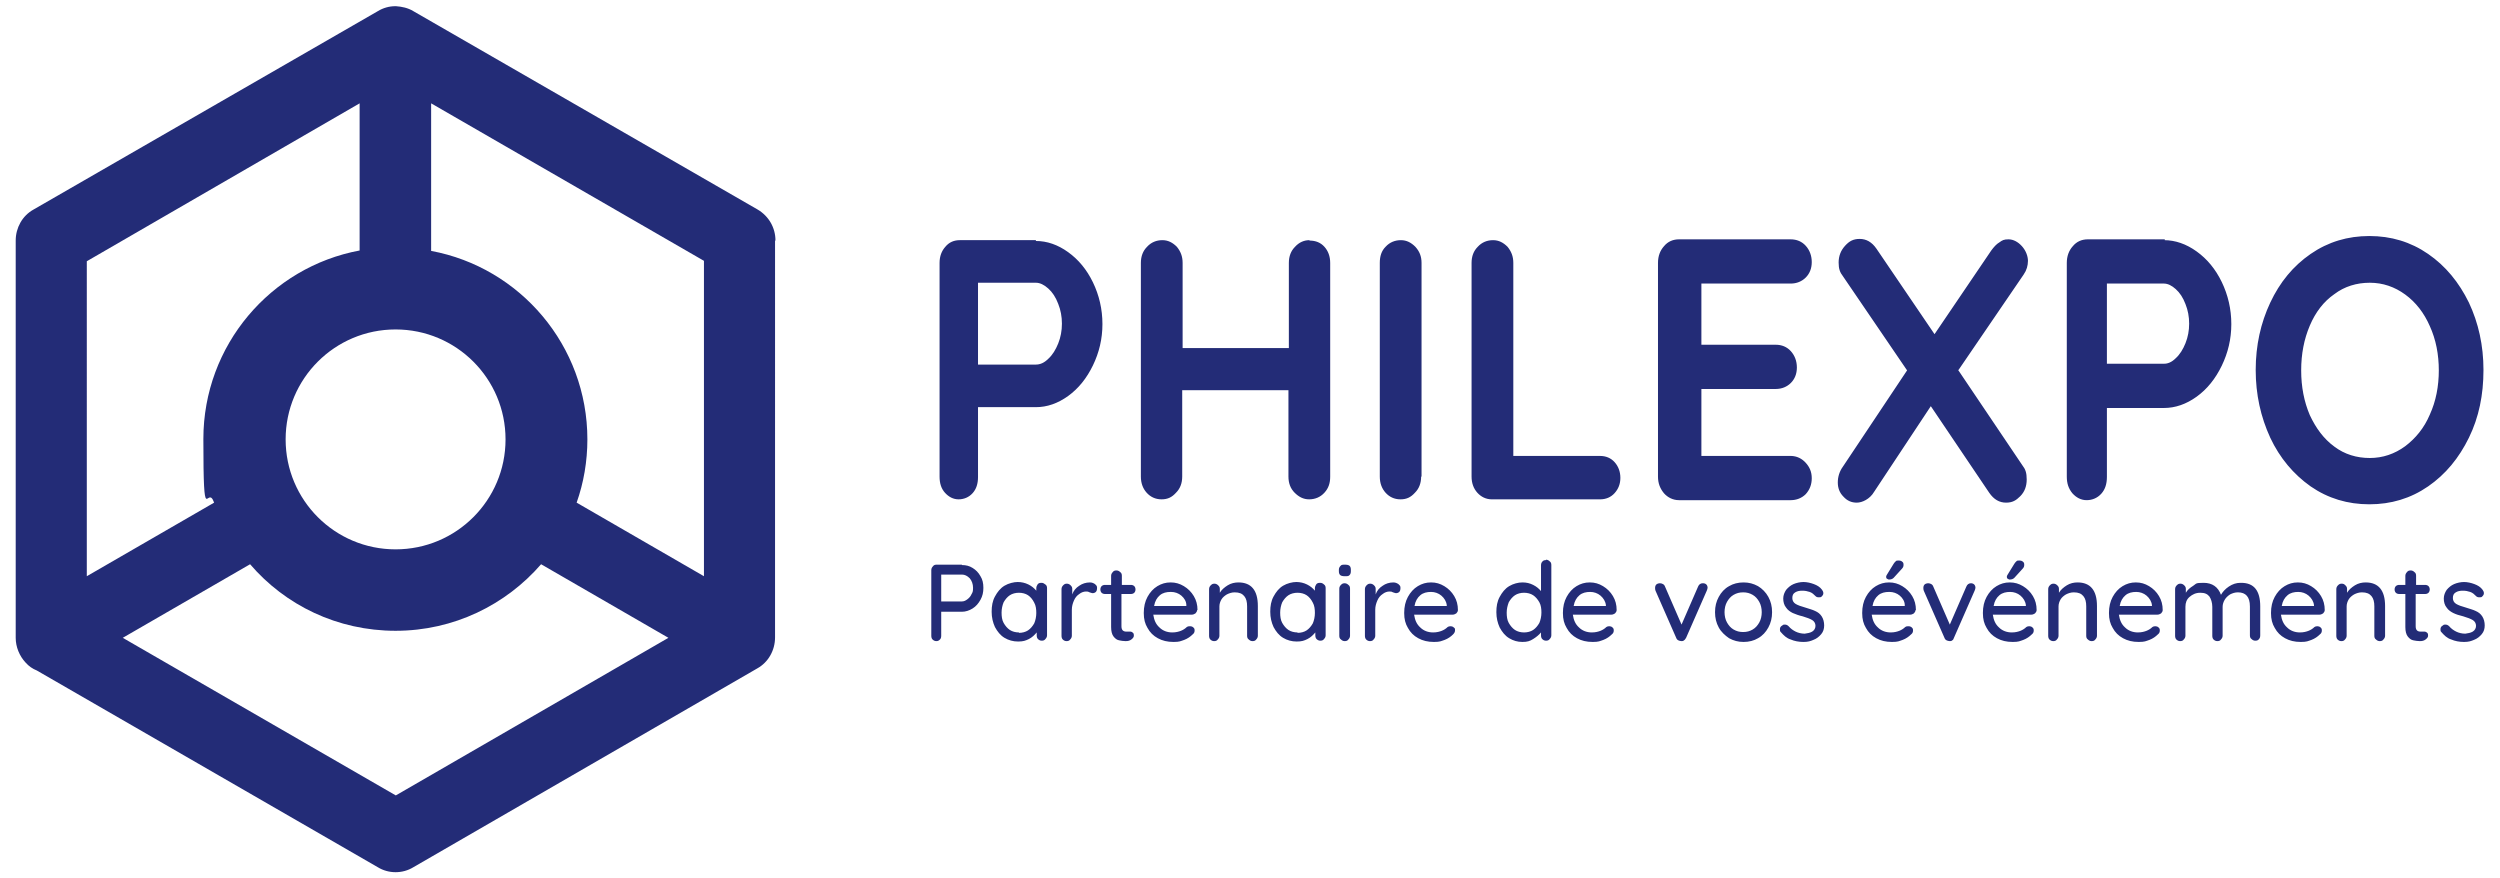
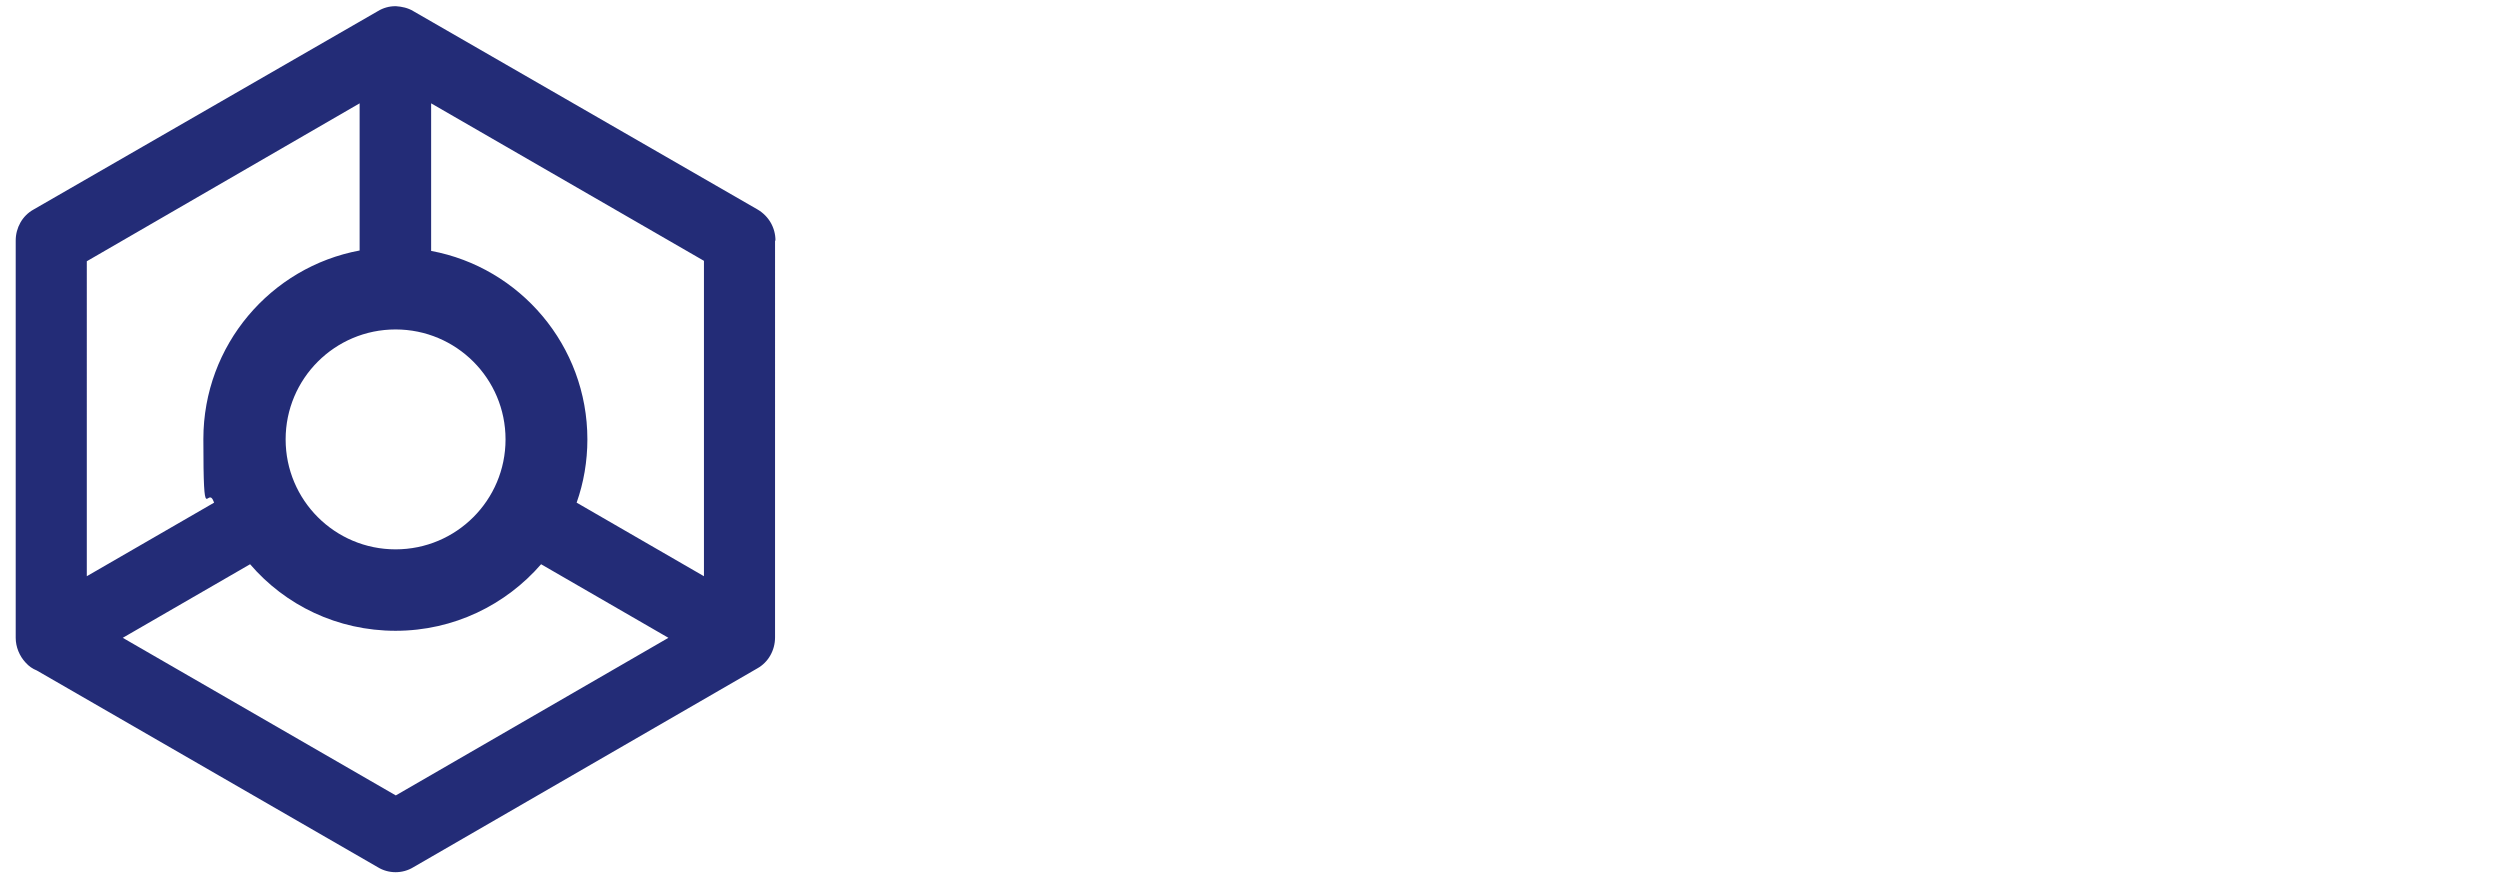
<svg xmlns="http://www.w3.org/2000/svg" version="1.1" viewBox="0 0 604.8 212.5">
  <defs>
    <style>
      .cls-1 {
        fill: #232c77;
      }

      .cls-2 {
        fill: none;
        stroke: #232c77;
        stroke-miterlimit: 3;
        stroke-width: .4px;
      }
    </style>
  </defs>
  <g>
    <g id="Calque_1">
      <g>
        <path class="cls-1" d="M170.3,139.4l-30.8-17.8c1.7-4.8,2.6-10,2.6-15.3,0-22.7-16.3-41.6-37.8-45.6V25l66,38.1v76.2ZM95.7,192.4l-66-38.1,30.8-17.8c8.5,9.9,21.1,16.1,35.2,16.1s26.7-6.3,35.2-16.1l30.8,17.8-65.9,38.1ZM21,63.2L87,25v35.6c-21.5,4-37.8,22.9-37.8,45.6s.9,10.6,2.6,15.4l-30.8,17.8V63.2ZM95.7,79.7c14.7,0,26.6,11.9,26.6,26.6s-11.9,26.6-26.6,26.6-26.6-11.9-26.6-26.6,11.9-26.6,26.6-26.6M187.6,58.2c0-3.1-1.6-5.9-4.3-7.5L100,2.7c-1.3-.8-2.8-1.1-4.2-1.2,0,0-.1,0-.2,0s0,0,0,0c-1.4,0-2.9.4-4.2,1.2L8.1,50.7c-2.7,1.5-4.3,4.4-4.3,7.5v96.1c0,2.2.9,4.4,2.4,6h0c.8.9,1.7,1.5,2.7,1.9l82.5,47.6c1.3.8,2.8,1.2,4.3,1.2s3-.4,4.3-1.2l83.2-48.1c2.7-1.5,4.3-4.4,4.3-7.5s0-.4,0-.6V58.2Z" />
        <g>
-           <path class="cls-1" d="M590.6,152.9c.7.8,1.4,1.5,2.4,1.8.9.4,2,.6,3.1.6s1.7-.2,2.4-.5c.8-.3,1.4-.8,1.9-1.4.5-.6.7-1.3.7-2.1s-.2-1.6-.6-2.2-.9-1-1.6-1.3c-.6-.3-1.4-.5-2.3-.8-1.1-.3-1.9-.6-2.4-.9-.5-.3-.8-.8-.8-1.4,0-.7.2-1.1.7-1.4.5-.3,1-.4,1.7-.4s1.2.1,1.8.3,1,.6,1.4,1c.2.2.4.3.8.3s.5,0,.7-.2c.3-.3.4-.5.4-.8s-.1-.5-.3-.8c-.5-.7-1.2-1.1-2-1.4-.8-.3-1.7-.5-2.5-.5s-1.7.2-2.4.5-1.3.8-1.8,1.4c-.4.6-.7,1.3-.7,2.1s.2,1.6.7,2.2c.4.6,1,1,1.6,1.3.6.3,1.5.6,2.4.8,1,.3,1.8.6,2.3.9.5.3.8.8.8,1.4s-.3,1.1-.8,1.4c-.5.3-1.1.4-1.8.5-.8,0-1.6-.2-2.2-.5-.6-.3-1.2-.7-1.7-1.3-.3-.3-.6-.4-.9-.4s-.4,0-.6.2c-.4.2-.6.5-.6.9s0,.5.2.7M586.7,143.7c.3,0,.6-.1.8-.3.2-.2.3-.5.3-.8s-.1-.6-.3-.8c-.2-.2-.5-.3-.8-.3h-2.2v-2.2c0-.4-.1-.7-.4-.9-.2-.2-.5-.4-.9-.4s-.7.1-.9.4c-.2.2-.4.5-.4.9v2.2h-1.5c-.3,0-.6.1-.8.3-.2.2-.3.5-.3.8s.1.6.3.8c.2.2.5.3.8.3h1.5v8c0,1,.2,1.8.6,2.3.4.5.8.8,1.3.9.5.1,1,.2,1.6.2s1-.1,1.4-.4c.4-.3.6-.6.6-.9s0-.5-.2-.7c-.2-.2-.4-.3-.6-.3s-.3,0-.5,0c-.2,0-.4,0-.5,0-.8,0-1.2-.4-1.2-1.3v-7.8h2.2ZM572.3,140.9c-.9,0-1.8.2-2.6.7-.8.5-1.5,1.1-1.9,1.8v-.9c0-.4-.1-.6-.4-.9s-.5-.4-.9-.4-.6.1-.9.4c-.2.2-.4.5-.4.9v11.3c0,.4.1.7.3.9.2.2.5.4.9.4s.7-.1.9-.4c.2-.2.4-.5.4-.9v-7.1c0-.6.2-1.2.5-1.7.3-.5.8-.9,1.3-1.2.6-.3,1.2-.5,1.9-.5,1.1,0,1.8.3,2.3.9s.7,1.4.7,2.5v7.1c0,.4.1.7.4.9.2.2.5.4.9.4s.7-.1.9-.4c.2-.2.4-.5.4-.9v-7.2c0-3.8-1.6-5.7-4.7-5.7M556,143.2c.9,0,1.8.3,2.5.9.7.6,1.2,1.4,1.3,2.3v.2h-7.8c.2-1.2.7-2,1.4-2.6.7-.6,1.6-.8,2.6-.8M562.4,147.6c0-1.3-.3-2.4-.9-3.4-.6-1-1.4-1.8-2.4-2.4-1-.6-2-.9-3.2-.9s-2.2.3-3.2.9c-1,.6-1.8,1.5-2.4,2.6-.6,1.1-.9,2.4-.9,3.9s.3,2.6.9,3.6c.6,1.1,1.4,1.9,2.5,2.5,1.1.6,2.3.9,3.8.9s1.7-.2,2.6-.5c.8-.3,1.5-.8,2-1.3.4-.3.5-.6.5-1s-.1-.5-.3-.7c-.2-.2-.5-.3-.7-.3s-.5,0-.8.2c-.4.4-.9.7-1.4.9-.5.2-1.2.4-2.1.4-1.2,0-2.3-.4-3.1-1.2-.9-.8-1.3-1.8-1.5-3.1h9.3c.3,0,.6-.1.9-.3.2-.2.4-.5.4-.8M542,141c-1,0-1.9.3-2.8.9-.9.6-1.5,1.3-1.9,2-.7-1.9-2.1-2.9-4.2-2.9s-1.7.2-2.5.7c-.8.5-1.4,1-1.8,1.7v-.9c0-.4-.1-.6-.4-.9-.2-.2-.5-.4-.9-.4s-.6.1-.9.4c-.2.2-.4.5-.4.9v11.3c0,.4.1.7.3.9.2.2.5.4.9.4s.7-.1.9-.4c.2-.2.4-.5.4-.9v-7c0-1,.3-1.8,1-2.4s1.5-1,2.6-1,1.7.3,2.2.9c.4.6.7,1.5.7,2.5v7c0,.4.1.7.3.9.2.2.5.4.9.4s.7-.1.9-.4c.2-.2.4-.5.4-.9v-7c0-.6.2-1.2.5-1.7.3-.5.7-.9,1.3-1.3.6-.3,1.2-.5,1.9-.5,1.9,0,2.9,1.1,2.9,3.4v7c0,.4.1.7.4.9.2.2.5.4.9.4s.7-.1.9-.4c.2-.2.3-.5.3-.9v-7c0-3.8-1.5-5.7-4.6-5.7M516.8,143.2c.9,0,1.8.3,2.5.9.7.6,1.2,1.4,1.3,2.3v.2h-7.8c.2-1.2.7-2,1.4-2.6.7-.6,1.6-.8,2.6-.8M523.2,147.6c0-1.3-.3-2.4-.9-3.4-.6-1-1.4-1.8-2.4-2.4-1-.6-2-.9-3.2-.9s-2.2.3-3.2.9c-1,.6-1.8,1.5-2.4,2.6-.6,1.1-.9,2.4-.9,3.9s.3,2.6.9,3.6c.6,1.1,1.4,1.9,2.5,2.5,1.1.6,2.3.9,3.8.9s1.7-.2,2.6-.5c.8-.3,1.5-.8,2-1.3.4-.3.5-.6.5-1s-.1-.5-.3-.7-.5-.3-.7-.3-.5,0-.8.2c-.4.4-.9.7-1.4.9-.5.2-1.2.4-2.1.4-1.2,0-2.3-.4-3.1-1.2-.9-.8-1.3-1.8-1.5-3.1h9.3c.3,0,.6-.1.9-.3.2-.2.4-.5.4-.8M502.6,140.9c-.9,0-1.8.2-2.6.7-.8.5-1.5,1.1-1.9,1.8v-.9c0-.4-.1-.6-.4-.9-.2-.2-.5-.4-.9-.4s-.6.1-.9.4c-.2.2-.4.5-.4.9v11.3c0,.4.1.7.3.9.2.2.5.4.9.4s.7-.1.9-.4c.2-.2.4-.5.4-.9v-7.1c0-.6.2-1.2.5-1.7.3-.5.8-.9,1.3-1.2.6-.3,1.2-.5,1.9-.5,1.1,0,1.8.3,2.3.9s.7,1.4.7,2.5v7.1c0,.4.1.7.4.9.2.2.5.4.9.4s.7-.1.9-.4c.2-.2.4-.5.4-.9v-7.2c0-3.8-1.6-5.7-4.7-5.7M486.2,140.2c.4,0,.8-.1,1.1-.4l2-2.2c.3-.3.4-.6.4-.9,0-.3,0-.6-.3-.8-.2-.2-.5-.3-.9-.3s-.5,0-.7.2c-.2.2-.4.4-.5.6l-1.6,2.6c-.1.2-.2.3-.2.5,0,.2,0,.4.2.5.2.1.3.2.4.2M486.3,143.2c.9,0,1.8.3,2.5.9.7.6,1.2,1.4,1.3,2.3v.2h-7.8c.2-1.2.7-2,1.4-2.6.7-.6,1.6-.8,2.6-.8M492.7,147.6c0-1.3-.3-2.4-.9-3.4-.6-1-1.4-1.8-2.4-2.4-1-.6-2-.9-3.2-.9s-2.2.3-3.2.9c-1,.6-1.8,1.5-2.4,2.6-.6,1.1-.9,2.4-.9,3.9s.3,2.6.9,3.6c.6,1.1,1.4,1.9,2.5,2.5,1.1.6,2.3.9,3.8.9s1.7-.2,2.6-.5c.8-.3,1.5-.8,2-1.3.4-.3.5-.6.5-1s-.1-.5-.3-.7-.5-.3-.7-.3-.5,0-.8.2c-.4.4-.9.7-1.4.9-.5.2-1.2.4-2.1.4-1.2,0-2.3-.4-3.1-1.2-.9-.8-1.3-1.8-1.5-3.1h9.3c.3,0,.6-.1.9-.3.2-.2.4-.5.4-.8M476.8,141.1c-.5,0-.9.3-1.1.8l-4,9.2-4-9.2c-.1-.3-.3-.5-.5-.6-.2-.1-.4-.2-.7-.2s-.7.1-.9.3c-.2.2-.3.5-.3.8s0,.4.1.7l5,11.4c.1.3.3.5.5.6.2.1.5.2.8.2.2,0,.4,0,.6-.2.2-.1.3-.3.4-.6l5-11.4c.1-.3.2-.5.2-.7,0-.3-.1-.6-.3-.8-.2-.2-.5-.3-.8-.3M457,140.2c.4,0,.8-.1,1.1-.4l2-2.2c.3-.3.4-.6.4-.9,0-.3,0-.6-.3-.8-.2-.2-.5-.3-.9-.3s-.5,0-.7.2c-.2.2-.4.4-.5.6l-1.6,2.6c-.1.2-.2.3-.2.5,0,.2,0,.4.2.5.2.1.3.2.5.2M457.1,143.2c.9,0,1.8.3,2.5.9.7.6,1.2,1.4,1.2,2.3v.2h-7.8c.2-1.2.7-2,1.4-2.6.7-.6,1.6-.8,2.6-.8M463.5,147.6c0-1.3-.3-2.4-.9-3.4-.6-1-1.4-1.8-2.4-2.4-1-.6-2-.9-3.2-.9s-2.2.3-3.2.9c-1,.6-1.8,1.5-2.4,2.6-.6,1.1-.9,2.4-.9,3.9s.3,2.6.9,3.6c.6,1.1,1.4,1.9,2.5,2.5,1.1.6,2.3.9,3.8.9s1.7-.2,2.6-.5c.8-.3,1.5-.8,2-1.3.4-.3.5-.6.5-1s-.1-.5-.3-.7c-.2-.2-.5-.3-.8-.3s-.5,0-.8.2c-.4.4-.9.7-1.4.9-.5.2-1.2.4-2.1.4-1.2,0-2.3-.4-3.1-1.2-.9-.8-1.3-1.8-1.5-3.1h9.3c.3,0,.6-.1.9-.3.2-.2.4-.5.4-.8M430.8,152.9c.7.8,1.4,1.5,2.4,1.8.9.4,2,.6,3.1.6s1.7-.2,2.4-.5c.8-.3,1.4-.8,1.9-1.4.5-.6.7-1.3.7-2.1s-.2-1.6-.6-2.2c-.4-.6-.9-1-1.6-1.3-.6-.3-1.4-.5-2.3-.8-1.1-.3-1.9-.6-2.4-.9-.5-.3-.8-.8-.8-1.4,0-.7.2-1.1.7-1.4s1-.4,1.7-.4,1.2.1,1.8.3,1,.6,1.4,1c.2.2.4.3.8.3s.5,0,.7-.2c.3-.3.4-.5.4-.8s-.1-.5-.3-.8c-.5-.7-1.2-1.1-2-1.4s-1.7-.5-2.5-.5-1.7.2-2.4.5c-.7.3-1.3.8-1.8,1.4-.4.6-.7,1.3-.7,2.1s.2,1.6.7,2.2c.4.6,1,1,1.6,1.3.7.3,1.5.6,2.4.8,1,.3,1.8.6,2.3.9.5.3.8.8.8,1.4s-.3,1.1-.8,1.4c-.5.3-1.1.4-1.8.5-.8,0-1.6-.2-2.2-.5-.6-.3-1.2-.7-1.7-1.3-.3-.3-.6-.4-.9-.4s-.4,0-.6.2c-.4.2-.6.5-.6.9s0,.5.2.7M426.2,148.1c0,.9-.2,1.8-.6,2.5-.4.7-.9,1.3-1.6,1.7-.7.4-1.4.6-2.3.6s-1.6-.2-2.3-.6c-.7-.4-1.2-1-1.6-1.7-.4-.7-.6-1.6-.6-2.5s.2-1.8.6-2.5c.4-.7.9-1.3,1.6-1.7.7-.4,1.4-.6,2.3-.6s1.6.2,2.3.6c.7.4,1.2,1,1.6,1.7.4.7.6,1.6.6,2.5M428.7,148.1c0-1.4-.3-2.6-.9-3.7-.6-1.1-1.5-2-2.5-2.6-1.1-.6-2.2-.9-3.5-.9s-2.5.3-3.5.9c-1.1.6-1.9,1.5-2.5,2.6-.6,1.1-.9,2.3-.9,3.7s.3,2.6.9,3.7c.6,1.1,1.5,1.9,2.5,2.6,1.1.6,2.2.9,3.5.9s2.5-.3,3.5-.9c1.1-.6,1.9-1.5,2.5-2.6.6-1.1.9-2.3.9-3.7M411.9,141.1c-.5,0-.9.3-1.1.8l-4,9.2-4-9.2c-.1-.3-.3-.5-.5-.6-.2-.1-.4-.2-.7-.2s-.7.1-.9.3c-.2.2-.3.5-.3.8s0,.4.1.7l5,11.4c.1.3.3.5.5.6.2.1.5.2.8.2.2,0,.4,0,.6-.2.2-.1.3-.3.5-.6l5-11.4c.1-.3.2-.5.2-.7,0-.3-.1-.6-.3-.8-.2-.2-.5-.3-.8-.3M384.7,143.2c.9,0,1.8.3,2.5.9.7.6,1.2,1.4,1.3,2.3v.2h-7.8c.2-1.2.7-2,1.4-2.6.7-.6,1.6-.8,2.6-.8M391.1,147.6c0-1.3-.3-2.4-.9-3.4-.6-1-1.4-1.8-2.4-2.4-1-.6-2-.9-3.2-.9s-2.2.3-3.2.9c-1,.6-1.8,1.5-2.4,2.6-.6,1.1-.9,2.4-.9,3.9s.3,2.6.9,3.6c.6,1.1,1.4,1.9,2.5,2.5,1.1.6,2.3.9,3.8.9s1.7-.2,2.6-.5c.8-.3,1.5-.8,2-1.3.4-.3.5-.6.5-1s-.1-.5-.3-.7c-.2-.2-.5-.3-.7-.3s-.5,0-.8.2c-.4.4-.9.7-1.4.9-.5.2-1.2.4-2.1.4-1.2,0-2.3-.4-3.1-1.2-.9-.8-1.3-1.8-1.5-3.1h9.3c.3,0,.6-.1.9-.3.2-.2.4-.5.4-.8M368.7,153c-.8,0-1.6-.2-2.2-.6-.6-.4-1.1-1-1.5-1.7-.4-.7-.5-1.6-.5-2.5s.2-1.7.5-2.5c.4-.7.9-1.3,1.5-1.7.6-.4,1.4-.6,2.2-.6s1.6.2,2.2.6c.6.4,1.1,1,1.5,1.7.4.7.5,1.6.5,2.5s-.2,1.8-.5,2.5c-.4.7-.9,1.3-1.5,1.7-.6.4-1.4.6-2.2.6M374,135.5c-.4,0-.7.1-.9.4-.2.2-.3.5-.3.9v6.2c-.5-.6-1.1-1.1-1.9-1.5-.8-.4-1.6-.6-2.6-.6s-2.2.3-3.2.9c-1,.6-1.7,1.5-2.3,2.6s-.8,2.3-.8,3.7.3,2.6.8,3.7c.6,1.1,1.3,2,2.3,2.6,1,.6,2,.9,3.2.9s1.8-.2,2.6-.7,1.4-1,1.9-1.6v.7c0,.4.1.7.3.9.2.2.5.4.9.4s.7-.1.9-.4c.2-.2.4-.5.4-.9v-17c0-.4-.1-.7-.4-.9-.2-.2-.5-.4-.9-.4M346.2,143.2c.9,0,1.8.3,2.5.9.7.6,1.2,1.4,1.3,2.3v.2h-7.8c.2-1.2.7-2,1.4-2.6.7-.6,1.6-.8,2.6-.8M352.7,147.6c0-1.3-.3-2.4-.9-3.4-.6-1-1.4-1.8-2.4-2.4-1-.6-2-.9-3.2-.9s-2.2.3-3.2.9c-1,.6-1.8,1.5-2.4,2.6-.6,1.1-.9,2.4-.9,3.9s.3,2.6.9,3.6c.6,1.1,1.4,1.9,2.5,2.5,1.1.6,2.3.9,3.8.9s1.7-.2,2.6-.5c.8-.3,1.5-.8,2-1.3.3-.3.5-.6.5-1s0-.5-.3-.7c-.2-.2-.5-.3-.7-.3s-.5,0-.8.2c-.4.4-.9.7-1.4.9-.5.2-1.2.4-2.1.4-1.2,0-2.3-.4-3.1-1.2-.9-.8-1.3-1.8-1.5-3.1h9.3c.3,0,.6-.1.9-.3.2-.2.4-.5.4-.8M337.1,140.9c-1,0-1.9.3-2.6.8-.8.5-1.4,1.2-1.7,2.1v-1.3c0-.4-.1-.6-.4-.9-.2-.2-.5-.4-.9-.4s-.6.1-.9.4c-.2.2-.4.5-.4.9v11.3c0,.4.1.7.3.9.2.2.5.4.9.4s.7-.1.9-.4c.2-.2.4-.5.4-.9v-6.3c0-.8.2-1.5.5-2.2.3-.7.7-1.2,1.3-1.6.5-.4,1.1-.6,1.6-.6s.5,0,.9.2c.3.1.6.2.7.2.3,0,.6-.1.8-.3.2-.2.3-.5.3-1s-.2-.6-.5-.9c-.3-.2-.7-.4-1.2-.4M325.4,139.4c.5,0,.9,0,1.1-.3.2-.2.3-.5.3-.9v-.4c0-.4-.1-.7-.3-.9-.2-.2-.6-.3-1.1-.3s-.9,0-1.1.3c-.2.2-.4.5-.4.9v.4c0,.4.1.7.3.9.2.2.6.3,1.1.3M326.6,153.8v-11.4c0-.4-.1-.7-.4-.9-.2-.2-.5-.4-.9-.4s-.6.1-.9.4c-.2.2-.4.5-.4.9v11.4c0,.4.1.7.4.9.2.2.5.4.9.4s.7-.1.9-.4c.2-.2.4-.5.4-.9M313.9,153c-.8,0-1.6-.2-2.2-.6-.6-.4-1.1-1-1.5-1.7-.4-.7-.5-1.6-.5-2.5s.2-1.8.5-2.5c.4-.7.9-1.3,1.5-1.7.6-.4,1.4-.6,2.2-.6s1.6.2,2.2.6c.6.4,1.1,1,1.5,1.8.4.7.5,1.6.5,2.5s-.2,1.8-.5,2.5c-.4.7-.9,1.3-1.5,1.7-.6.4-1.4.6-2.2.6M319.3,141c-.4,0-.7.1-.9.4s-.3.6-.3.9v.6c-.5-.6-1.1-1.1-1.9-1.5-.8-.4-1.7-.6-2.6-.6s-2.2.3-3.2.9c-1,.6-1.7,1.5-2.3,2.6-.6,1.1-.8,2.3-.8,3.7s.3,2.6.8,3.7c.6,1.1,1.3,2,2.3,2.6,1,.6,2.1.9,3.3.9s1.8-.2,2.6-.6c.8-.4,1.4-1,1.9-1.6v.7c0,.4.1.7.3.9.2.2.5.4.9.4s.7-.1.9-.4c.2-.2.4-.5.4-.9v-11.4c0-.4-.1-.7-.4-.9-.2-.2-.5-.4-.9-.4M299.6,140.9c-.9,0-1.8.2-2.6.7-.8.5-1.5,1.1-1.9,1.8v-.9c0-.4-.1-.6-.4-.9-.2-.2-.5-.4-.9-.4s-.6.1-.9.4c-.2.2-.4.5-.4.9v11.3c0,.4.1.7.3.9.2.2.5.4.9.4s.7-.1.9-.4c.2-.2.4-.5.4-.9v-7.1c0-.6.2-1.2.5-1.7.3-.5.8-.9,1.3-1.2.6-.3,1.2-.5,1.9-.5,1.1,0,1.8.3,2.3.9.5.6.7,1.4.7,2.5v7.1c0,.4.1.7.4.9.2.2.5.4.9.4s.7-.1.9-.4c.2-.2.4-.5.4-.9v-7.2c0-3.8-1.6-5.7-4.7-5.7M283.3,143.2c.9,0,1.8.3,2.5.9.7.6,1.2,1.4,1.2,2.3v.2h-7.8c.2-1.2.7-2,1.4-2.6.7-.6,1.6-.8,2.6-.8M289.7,147.6c0-1.3-.3-2.4-.9-3.4-.6-1-1.4-1.8-2.4-2.4-1-.6-2-.9-3.2-.9s-2.2.3-3.2.9c-1,.6-1.8,1.5-2.4,2.6s-.9,2.4-.9,3.9.3,2.6.9,3.6c.6,1.1,1.4,1.9,2.5,2.5,1.1.6,2.3.9,3.8.9s1.7-.2,2.6-.5c.8-.3,1.5-.8,2-1.3.4-.3.5-.6.5-1s-.1-.5-.3-.7c-.2-.2-.5-.3-.8-.3s-.5,0-.8.2c-.4.4-.9.7-1.4.9-.5.2-1.2.4-2.1.4-1.2,0-2.3-.4-3.1-1.2-.9-.8-1.3-1.8-1.5-3.1h9.3c.3,0,.6-.1.9-.3.2-.2.4-.5.4-.8M273.6,143.7c.3,0,.6-.1.8-.3.2-.2.3-.5.3-.8s-.1-.6-.3-.8c-.2-.2-.5-.3-.8-.3h-2.2v-2.2c0-.4-.1-.7-.4-.9-.2-.2-.5-.4-.9-.4s-.7.1-.9.4c-.2.2-.4.5-.4.9v2.2h-1.5c-.3,0-.6.1-.8.3-.2.2-.3.5-.3.8s.1.6.3.8c.2.2.5.3.8.3h1.5v8c0,1,.2,1.8.6,2.3.4.5.8.8,1.3.9.5.1,1,.2,1.6.2s1-.1,1.4-.4c.4-.3.6-.6.6-.9s0-.5-.2-.7c-.2-.2-.4-.3-.6-.3s-.3,0-.5,0c-.2,0-.4,0-.5,0-.8,0-1.2-.4-1.2-1.3v-7.8h2.2ZM263.7,140.9c-1,0-1.9.3-2.6.8-.8.5-1.4,1.2-1.7,2.1v-1.3c0-.4-.1-.6-.4-.9-.2-.2-.5-.4-.9-.4s-.6.1-.9.4c-.2.2-.4.5-.4.9v11.3c0,.4.1.7.3.9.2.2.5.4.9.4s.7-.1.9-.4c.2-.2.4-.5.4-.9v-6.3c0-.8.2-1.5.5-2.2.3-.7.7-1.2,1.3-1.6.5-.4,1.1-.6,1.6-.6s.5,0,.9.2c.3.1.6.2.7.2.3,0,.6-.1.8-.3.2-.2.3-.5.3-1s-.2-.6-.5-.9c-.3-.2-.7-.4-1.2-.4M246.5,153c-.8,0-1.6-.2-2.2-.6-.6-.4-1.1-1-1.5-1.7-.4-.7-.5-1.6-.5-2.5s.2-1.8.5-2.5c.4-.7.9-1.3,1.5-1.7.6-.4,1.4-.6,2.2-.6s1.6.2,2.2.6c.6.4,1.1,1,1.5,1.8.4.7.5,1.6.5,2.5s-.2,1.8-.5,2.5c-.4.7-.9,1.3-1.5,1.7-.6.4-1.4.6-2.2.6M251.9,141c-.4,0-.7.1-.9.4s-.3.6-.3.9v.6c-.5-.6-1.1-1.1-1.9-1.5-.8-.4-1.7-.6-2.6-.6s-2.2.3-3.2.9c-1,.6-1.7,1.5-2.3,2.6s-.8,2.3-.8,3.7.3,2.6.8,3.7c.6,1.1,1.3,2,2.3,2.6,1,.6,2.1.9,3.3.9s1.8-.2,2.6-.6c.8-.4,1.4-1,1.9-1.6v.7c0,.4.1.7.3.9.2.2.5.4.9.4s.7-.1.9-.4c.2-.2.4-.5.4-.9v-11.4c0-.4-.1-.7-.4-.9s-.5-.4-.9-.4M232.7,145.5h-5v-6.5h5c.7,0,1.3.3,1.9.9.5.6.8,1.4.8,2.3s-.1,1.1-.4,1.6c-.2.5-.6.9-1,1.2-.4.3-.8.5-1.3.5M232.7,136.6h-6.1c-.4,0-.7.1-.9.4-.2.2-.4.5-.4.9v15.9c0,.4.1.7.3.9.2.2.5.4.9.4s.6-.1.9-.4c.2-.2.3-.5.3-.9v-5.8h5c.9,0,1.8-.3,2.6-.8.8-.5,1.4-1.2,1.9-2.1.5-.9.7-1.8.7-2.9s-.2-2-.7-2.8c-.5-.9-1.1-1.5-1.9-2-.8-.5-1.6-.7-2.6-.7" />
-           <path class="cls-1" d="M590.2,89.5c0,4-.7,7.6-2.2,10.9-1.4,3.3-3.5,5.8-6,7.7-2.6,1.9-5.5,2.9-8.7,2.9s-6.2-.9-8.7-2.8c-2.6-1.9-4.5-4.5-6-7.7-1.4-3.3-2.1-6.9-2.1-10.9s.7-7.6,2.1-10.9c1.4-3.3,3.4-5.9,6-7.7,2.5-1.9,5.5-2.8,8.7-2.8s6.1,1,8.7,2.9c2.6,1.9,4.6,4.5,6,7.7,1.5,3.3,2.2,6.9,2.2,10.9M600.6,89.5c0-5.9-1.2-11.3-3.5-16.2-2.4-4.9-5.6-8.8-9.8-11.7-4.2-2.9-8.9-4.3-14.1-4.3s-9.9,1.4-14.1,4.3c-4.2,2.9-7.4,6.8-9.7,11.7-2.3,4.9-3.5,10.3-3.5,16.2s1.2,11.3,3.5,16.3c2.3,4.9,5.6,8.8,9.7,11.7,4.2,2.9,8.9,4.3,14.1,4.3s9.9-1.4,14.1-4.3c4.2-2.9,7.4-6.8,9.8-11.7,2.4-4.9,3.5-10.3,3.5-16.3M523.5,88.2h-14v-19.8h14c1,0,2,.5,3,1.4,1,.9,1.8,2.1,2.4,3.7.6,1.5.9,3.1.9,4.8s-.3,3.3-.9,4.8c-.6,1.5-1.4,2.8-2.4,3.7-1,1-2,1.4-3,1.4M523.5,58.1h-18.4c-1.4,0-2.6.5-3.5,1.6-.9,1-1.4,2.3-1.4,3.9v51.7c0,1.6.4,2.8,1.3,3.9.9,1,2,1.6,3.3,1.6s2.5-.5,3.4-1.5c.9-1,1.3-2.3,1.3-3.9v-16.9h14c2.7,0,5.3-.9,7.8-2.7,2.5-1.8,4.5-4.3,6-7.4,1.5-3.1,2.3-6.4,2.3-10s-.8-7-2.3-10.1c-1.5-3.1-3.5-5.5-6-7.3-2.5-1.8-5.1-2.7-7.8-2.7M473.7,89.3l15.7-23c.7-1,1-2.1,1-3.2s-.5-2.4-1.4-3.4c-.9-1-2-1.6-3.1-1.6s-1.4.2-2.1.7c-.7.4-1.3,1.1-1.9,1.9l-13.9,20.5-14.2-20.9c-1.1-1.6-2.4-2.3-3.9-2.3s-2.4.5-3.4,1.6c-1,1.1-1.5,2.4-1.5,3.9s.3,2.3,1,3.2l15.6,22.9-15.6,23.4c-.8,1.1-1.2,2.4-1.2,3.7s.4,2.4,1.3,3.3c.9,1,1.9,1.4,3.1,1.4s3-.8,4-2.5l13.9-21,14.3,21.2c1.1,1.6,2.4,2.3,3.9,2.3s2.3-.5,3.3-1.5c1-1,1.5-2.3,1.5-3.9s-.3-2.4-1-3.3l-15.7-23.3ZM433.2,110.5h-21.8v-16.6h18.2c1.4,0,2.6-.5,3.5-1.4.9-.9,1.4-2.1,1.4-3.6s-.5-2.8-1.4-3.8c-.9-1-2.1-1.5-3.5-1.5h-18.2v-15.2h21.8c1.4,0,2.6-.5,3.5-1.4.9-.9,1.4-2.1,1.4-3.6s-.5-2.8-1.4-3.8c-.9-1-2.1-1.5-3.5-1.5h-27c-1.4,0-2.6.5-3.5,1.6-.9,1-1.4,2.3-1.4,3.9v51.7c0,1.6.5,2.8,1.4,3.9.9,1,2.1,1.6,3.5,1.6h27c1.4,0,2.6-.5,3.5-1.4.9-1,1.4-2.2,1.4-3.7s-.5-2.6-1.4-3.6c-.9-1-2.1-1.6-3.5-1.6" />
-           <path class="cls-2" d="M590.2,89.5c0,4-.7,7.6-2.2,10.9-1.4,3.3-3.5,5.8-6,7.7-2.6,1.9-5.5,2.9-8.7,2.9s-6.2-.9-8.7-2.8c-2.6-1.9-4.5-4.5-6-7.7-1.4-3.3-2.1-6.9-2.1-10.9s.7-7.6,2.1-10.9c1.4-3.3,3.4-5.9,6-7.7,2.5-1.9,5.5-2.8,8.7-2.8s6.1,1,8.7,2.9c2.6,1.9,4.6,4.5,6,7.7,1.5,3.3,2.2,6.9,2.2,10.9ZM600.6,89.5c0-5.9-1.2-11.3-3.5-16.2-2.4-4.9-5.6-8.8-9.8-11.7-4.2-2.9-8.9-4.3-14.1-4.3s-9.9,1.4-14.1,4.3c-4.2,2.9-7.4,6.8-9.7,11.7-2.3,4.9-3.5,10.3-3.5,16.2s1.2,11.3,3.5,16.3c2.3,4.9,5.6,8.8,9.7,11.7,4.2,2.9,8.9,4.3,14.1,4.3s9.9-1.4,14.1-4.3c4.2-2.9,7.4-6.8,9.8-11.7,2.4-4.9,3.5-10.3,3.5-16.3ZM523.5,88.2h-14v-19.8h14c1,0,2,.5,3,1.4,1,.9,1.8,2.1,2.4,3.7.6,1.5.9,3.1.9,4.8s-.3,3.3-.9,4.8c-.6,1.5-1.4,2.8-2.4,3.7-1,1-2,1.4-3,1.4ZM523.5,58.1h-18.4c-1.4,0-2.6.5-3.5,1.6-.9,1-1.4,2.3-1.4,3.9v51.7c0,1.6.4,2.8,1.3,3.9.9,1,2,1.6,3.3,1.6s2.5-.5,3.4-1.5c.9-1,1.3-2.3,1.3-3.9v-16.9h14c2.7,0,5.3-.9,7.8-2.7,2.5-1.8,4.5-4.3,6-7.4,1.5-3.1,2.3-6.4,2.3-10s-.8-7-2.3-10.1c-1.5-3.1-3.5-5.5-6-7.3-2.5-1.8-5.1-2.7-7.8-2.7ZM473.7,89.3l15.7-23c.7-1,1-2.1,1-3.2s-.5-2.4-1.4-3.4c-.9-1-2-1.6-3.1-1.6s-1.4.2-2.1.7c-.7.4-1.3,1.1-1.9,1.9l-13.9,20.5-14.2-20.9c-1.1-1.6-2.4-2.3-3.9-2.3s-2.4.5-3.4,1.6c-1,1.1-1.5,2.4-1.5,3.9s.3,2.3,1,3.2l15.6,22.9-15.6,23.4c-.8,1.1-1.2,2.4-1.2,3.7s.4,2.4,1.3,3.3c.9,1,1.9,1.4,3.1,1.4s3-.8,4-2.5l13.9-21,14.3,21.2c1.1,1.6,2.4,2.3,3.9,2.3s2.3-.5,3.3-1.5c1-1,1.5-2.3,1.5-3.9s-.3-2.4-1-3.3l-15.7-23.3ZM433.2,110.5h-21.8v-16.6h18.2c1.4,0,2.6-.5,3.5-1.4.9-.9,1.4-2.1,1.4-3.6s-.5-2.8-1.4-3.8c-.9-1-2.1-1.5-3.5-1.5h-18.2v-15.2h21.8c1.4,0,2.6-.5,3.5-1.4.9-.9,1.4-2.1,1.4-3.6s-.5-2.8-1.4-3.8c-.9-1-2.1-1.5-3.5-1.5h-27c-1.4,0-2.6.5-3.5,1.6-.9,1-1.4,2.3-1.4,3.9v51.7c0,1.6.5,2.8,1.4,3.9.9,1,2.1,1.6,3.5,1.6h27c1.4,0,2.6-.5,3.5-1.4.9-1,1.4-2.2,1.4-3.7s-.5-2.6-1.4-3.6c-.9-1-2.1-1.6-3.5-1.6Z" />
-           <path class="cls-1" d="M387.1,110.3h-21v-46.7c0-1.6-.5-2.8-1.4-3.9-1-1-2.1-1.6-3.5-1.6s-2.7.5-3.7,1.6c-1,1-1.5,2.3-1.5,3.9v51.7c0,1.6.5,2.9,1.4,3.9.9,1,2.1,1.6,3.5,1.6h26.2c1.4,0,2.6-.5,3.5-1.5.9-1,1.4-2.2,1.4-3.7s-.5-2.8-1.4-3.8c-.9-1-2.1-1.5-3.5-1.5M343.9,115.3v-51.7c0-1.6-.5-2.8-1.5-3.9-1-1-2.1-1.6-3.5-1.6s-2.7.5-3.7,1.6c-1,1-1.4,2.3-1.4,3.9v51.7c0,1.6.5,2.9,1.4,3.9.9,1,2.1,1.6,3.6,1.6s2.5-.5,3.5-1.6c1-1,1.5-2.3,1.5-3.9M316.8,58.1c-1.3,0-2.5.5-3.5,1.6-1,1-1.5,2.3-1.5,3.9v20.6h-25.7v-20.6c0-1.6-.5-2.8-1.4-3.9-1-1-2.1-1.6-3.5-1.6s-2.7.5-3.7,1.6c-1,1-1.5,2.3-1.5,3.9v51.7c0,1.6.5,2.9,1.4,3.9s2.1,1.6,3.6,1.6,2.5-.5,3.5-1.6c1-1,1.5-2.3,1.5-3.9v-20.9h25.7v20.9c0,1.6.5,2.9,1.5,3.9,1,1,2.1,1.6,3.5,1.6s2.7-.5,3.7-1.6,1.4-2.3,1.4-3.9v-51.7c0-1.6-.5-2.9-1.4-3.9-.9-1-2.1-1.5-3.6-1.5M250.6,88.2h-14v-19.8h14c1,0,2,.5,3,1.4,1,.9,1.8,2.1,2.4,3.7.6,1.5.9,3.1.9,4.8s-.3,3.3-.9,4.8c-.6,1.5-1.4,2.8-2.4,3.7-1,1-2,1.4-3,1.4M250.6,58.1h-18.4c-1.4,0-2.6.5-3.5,1.6-.9,1-1.4,2.3-1.4,3.9v51.7c0,1.6.4,2.9,1.3,3.9s2,1.6,3.3,1.6,2.5-.5,3.4-1.5c.9-1,1.3-2.3,1.3-3.9v-16.9h14c2.7,0,5.3-.9,7.8-2.7,2.5-1.8,4.5-4.3,6-7.4,1.5-3.1,2.3-6.4,2.3-10s-.8-7-2.3-10.1c-1.5-3.1-3.5-5.5-6-7.3-2.5-1.8-5.1-2.7-7.8-2.7" />
-         </g>
+           </g>
      </g>
    </g>
  </g>
</svg>